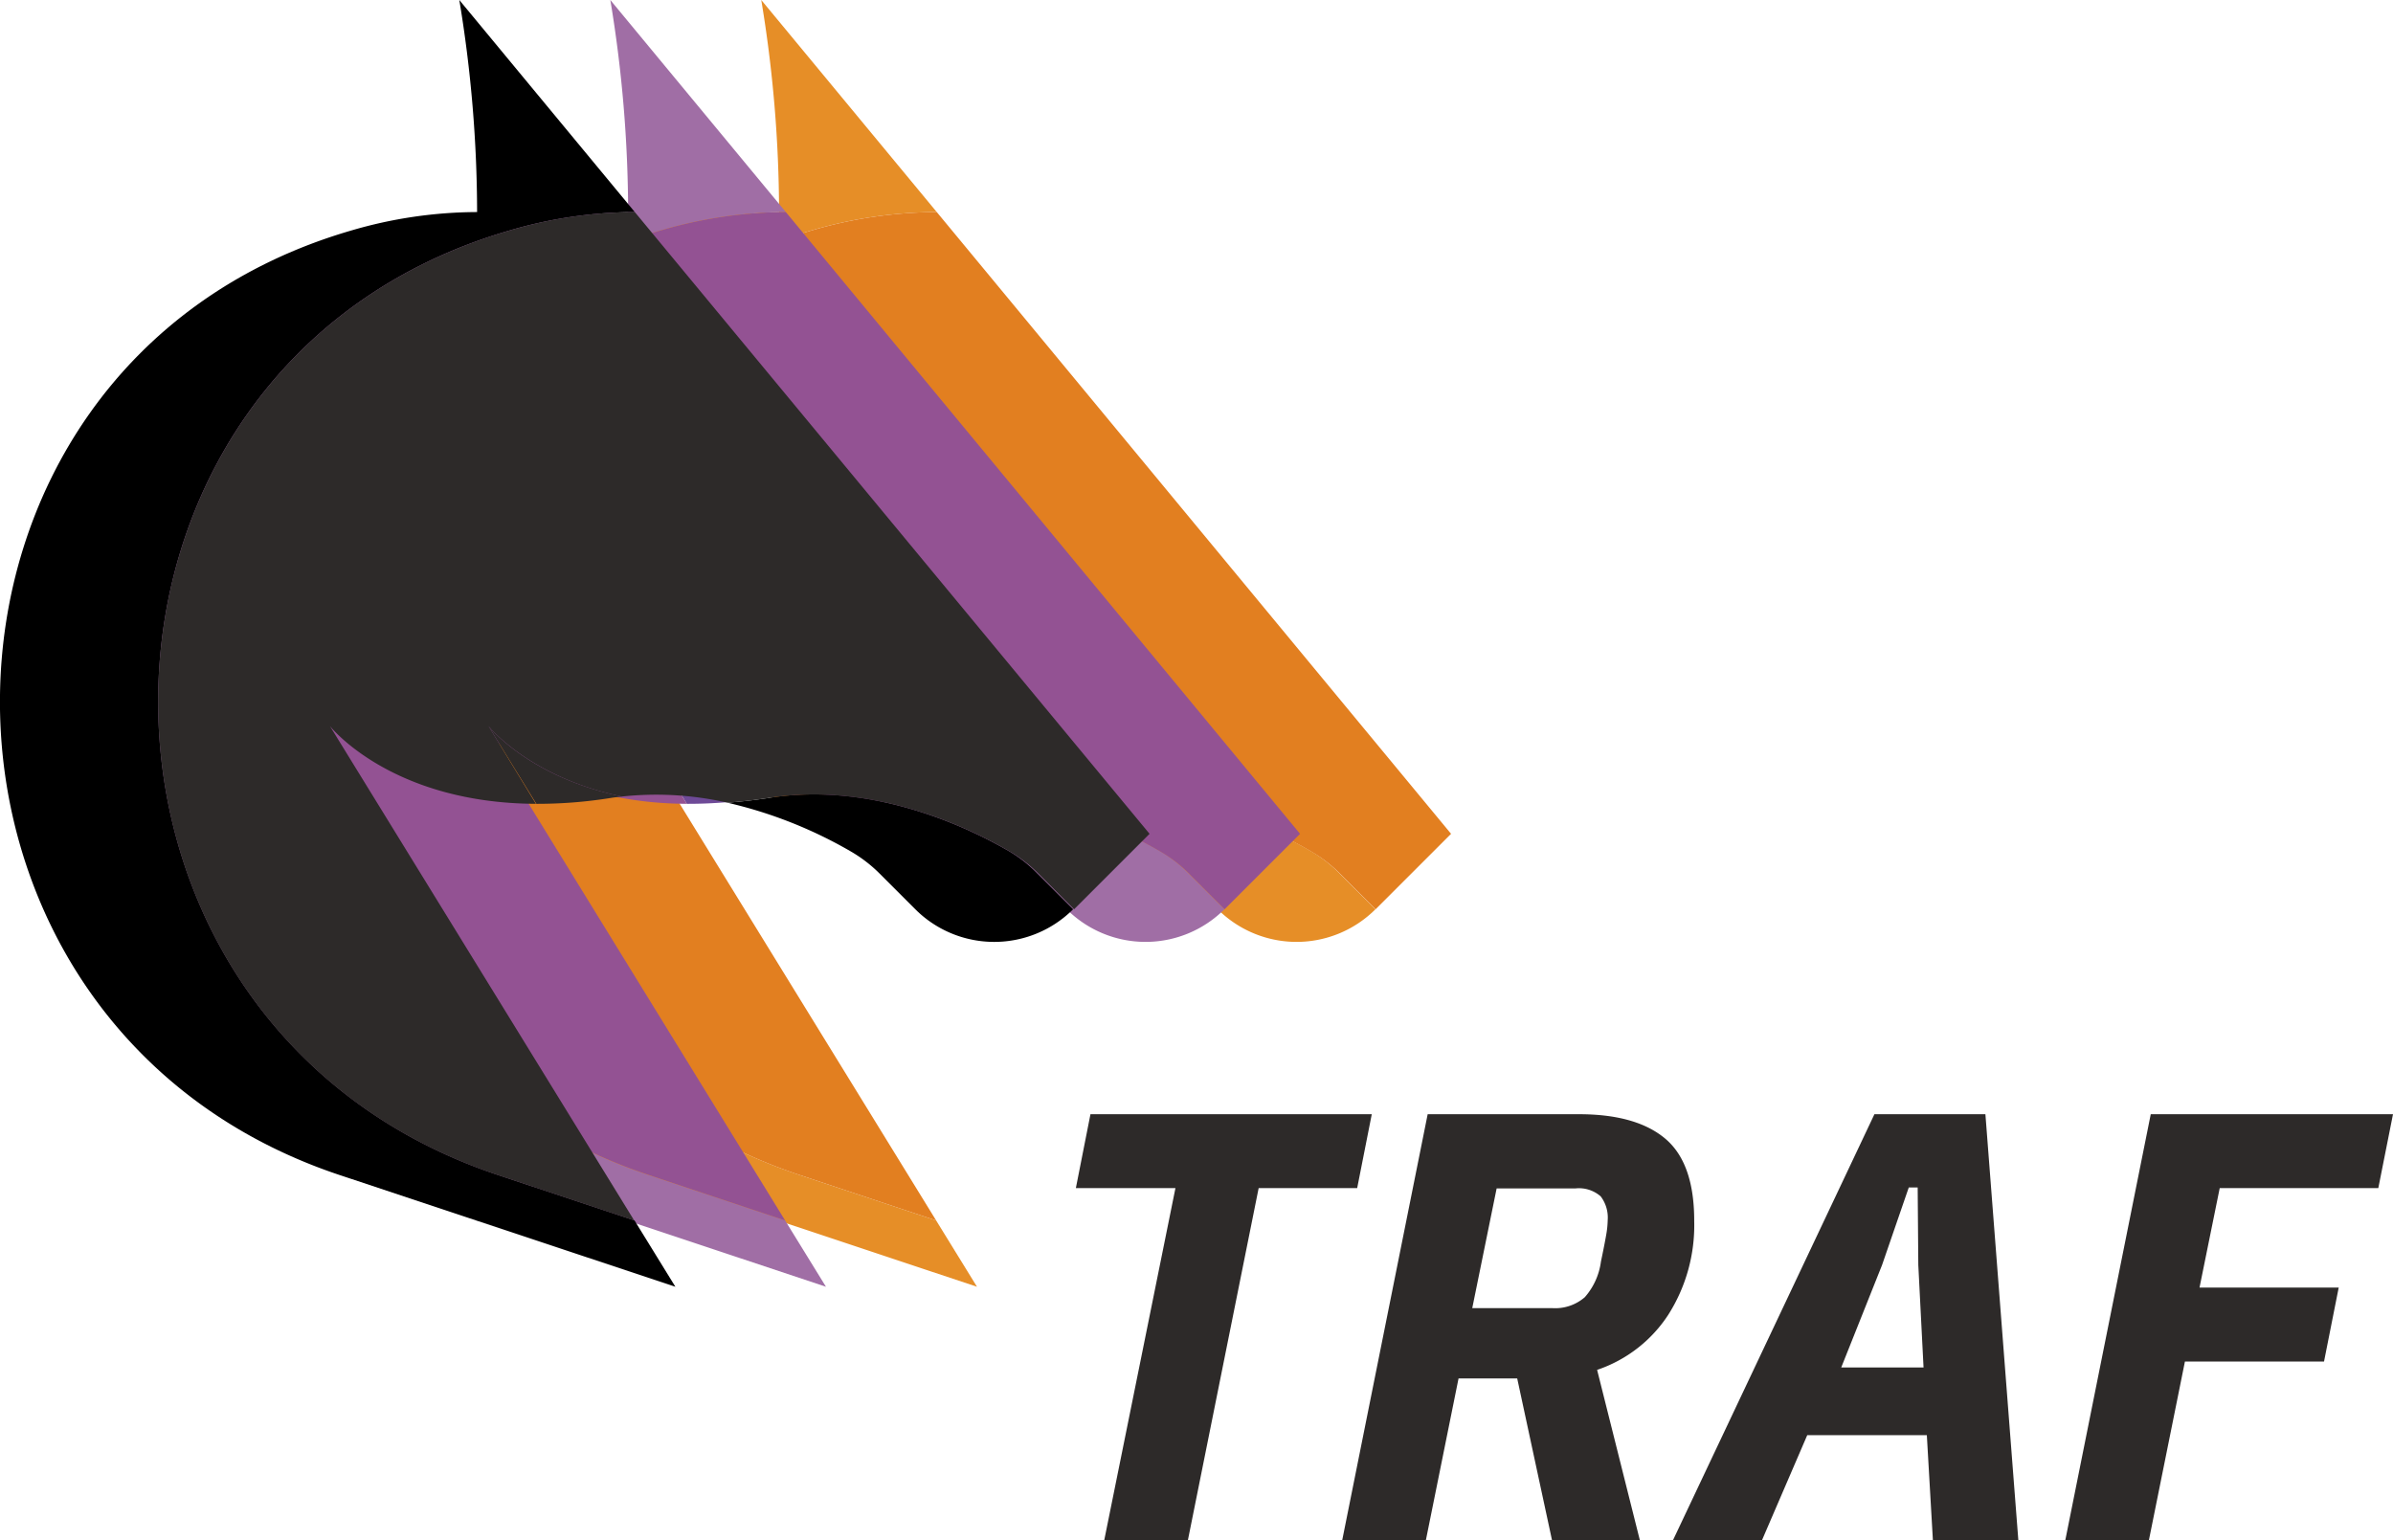
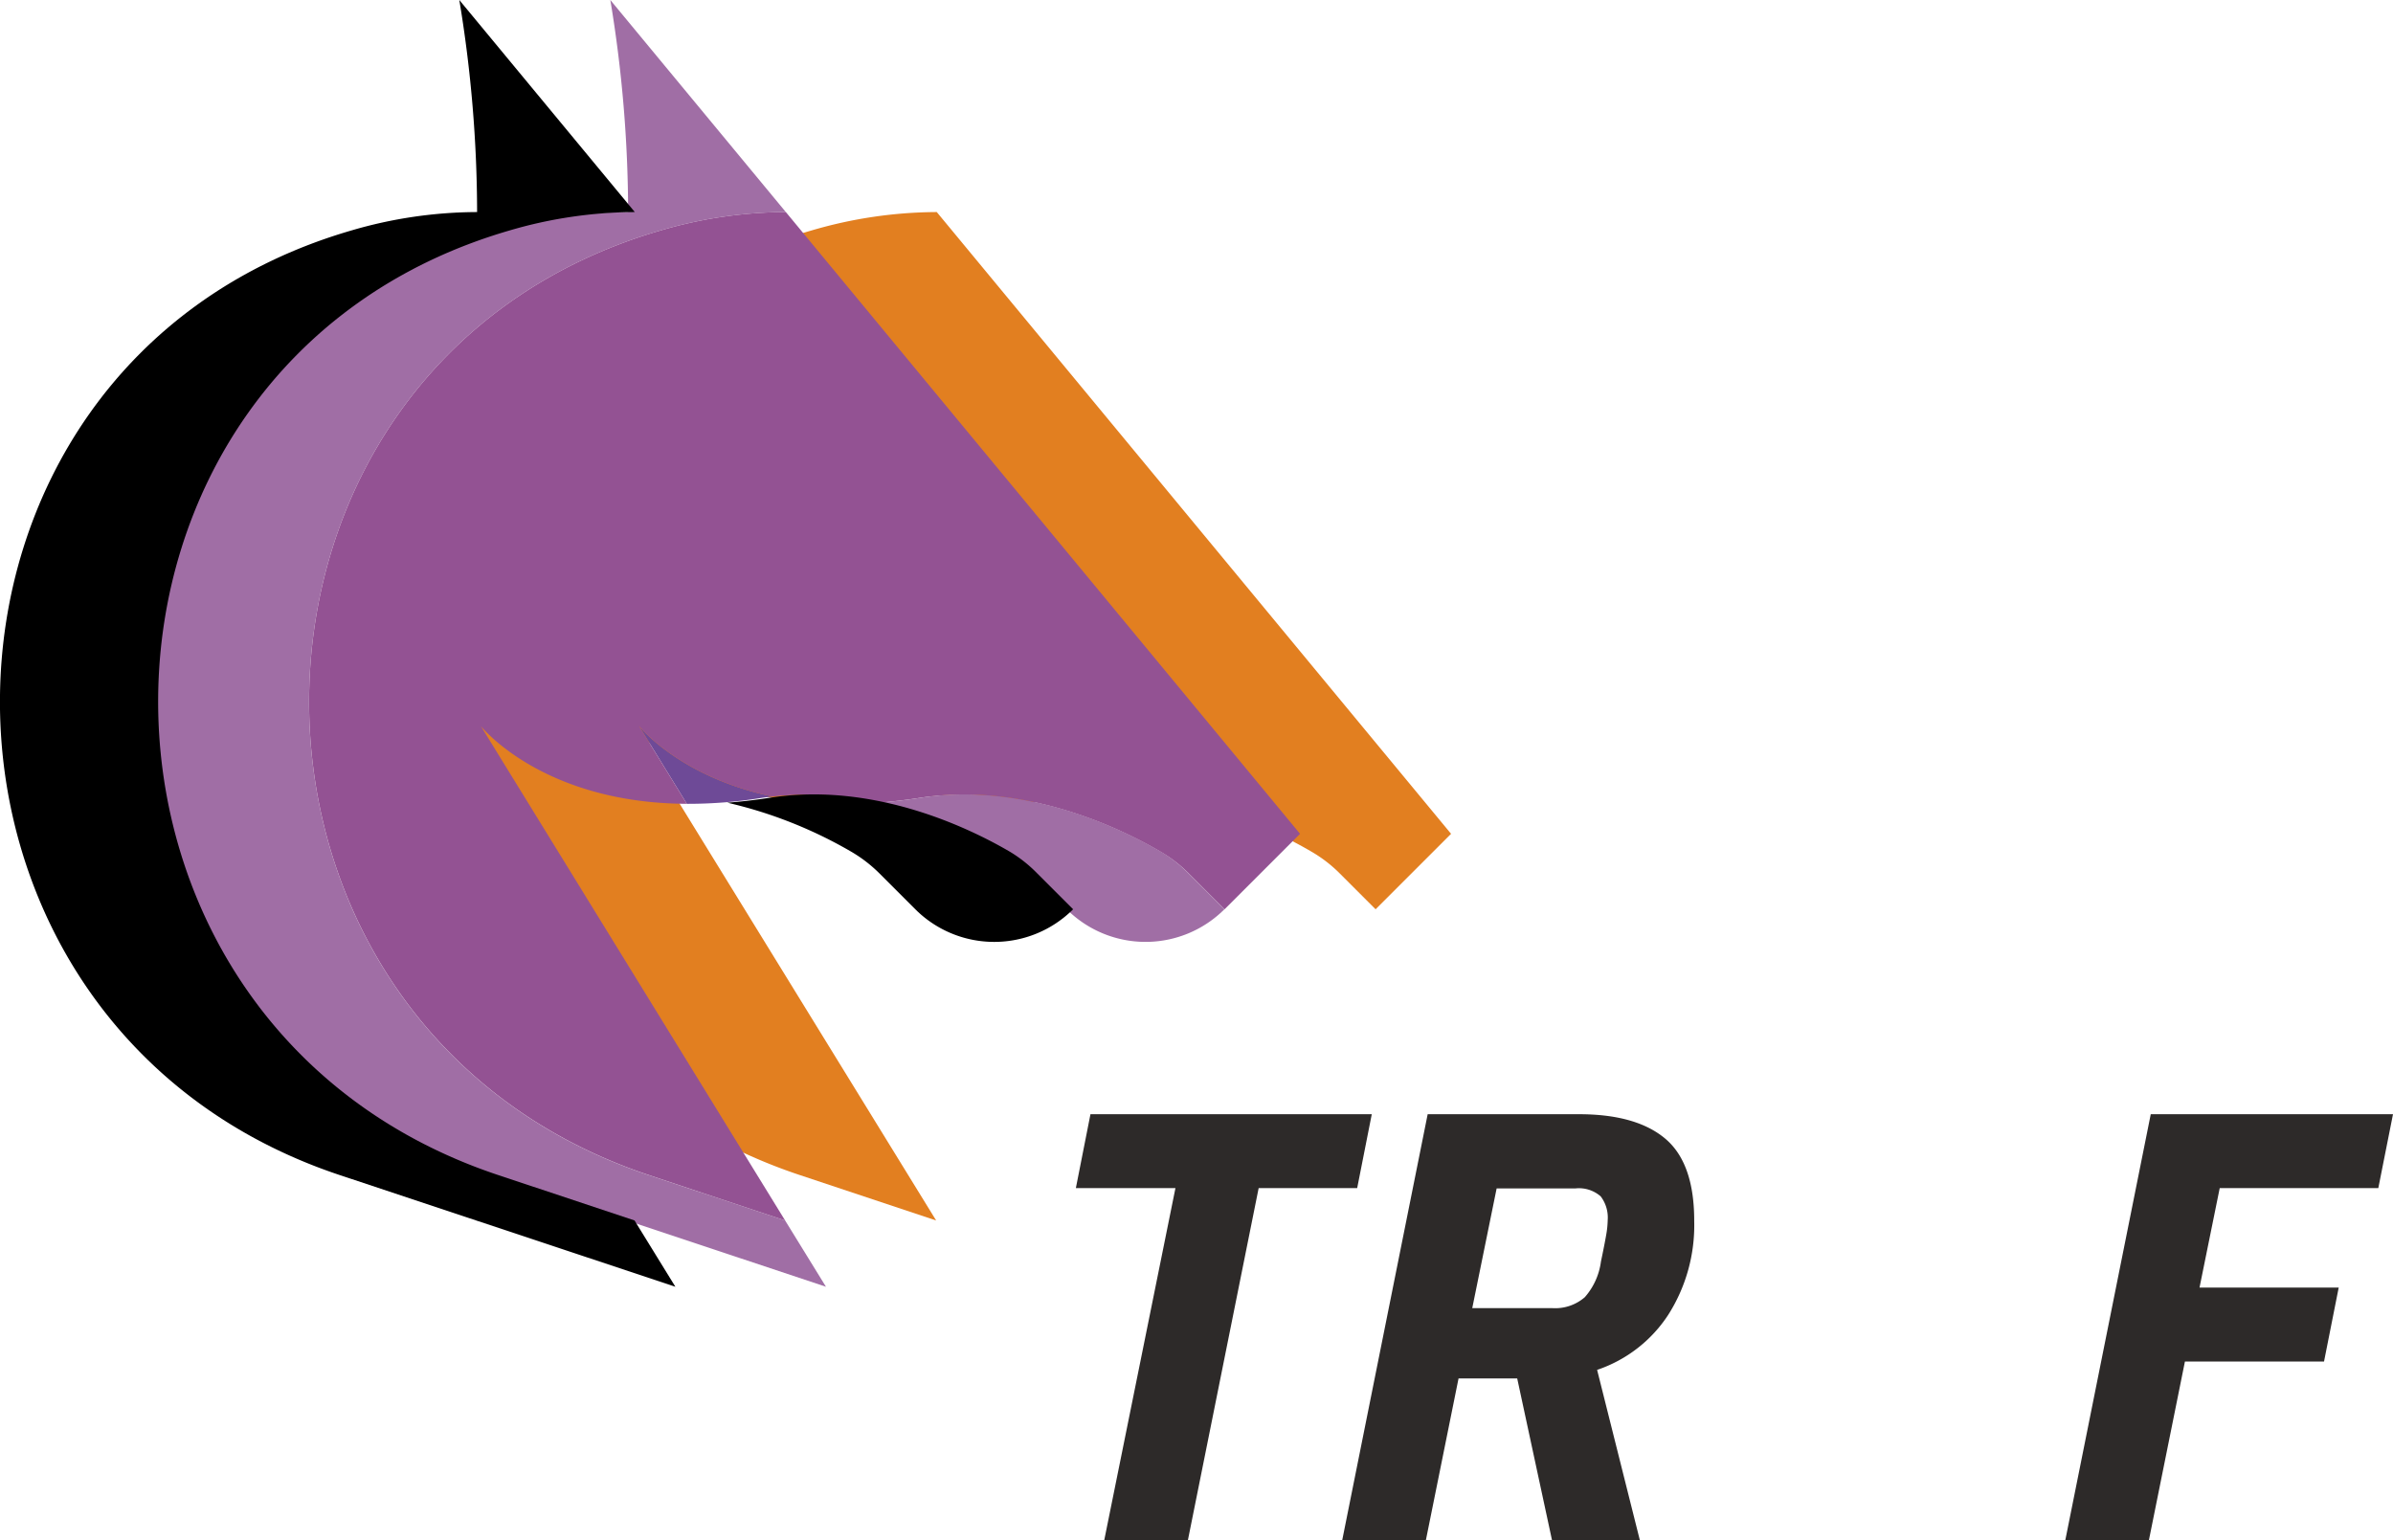
<svg xmlns="http://www.w3.org/2000/svg" id="Warstwa_1" data-name="Warstwa 1" viewBox="0.01 0 268.89 173.09">
  <defs>
    <style>.cls-1{fill:#2d2a29;}.cls-2{fill:#f18d1f;}.cls-3{fill:#e68e27;}.cls-4{fill:#e27f20;}.cls-5{fill:#6e4a97;}.cls-6{fill:#a06ea5;}.cls-7{fill:#935293;}</style>
  </defs>
  <title>Bez nazwy-1</title>
  <path class="cls-1" d="M159.54,141.51l-7.95,39.56h-9.4l8-39.56H139l1.64-8.3h31.61l-1.64,8.3Z" transform="translate(-18.1 -8)" />
  <path class="cls-1" d="M178.33,181.07h-9.4l9.6-47.86h17q6.44,0,9.7,2.75t3.25,9.25a18.73,18.73,0,0,1-2.91,10.53,15.42,15.42,0,0,1-8,6.2l4.8,19.13h-9.87l-3.91-18.17H182ZM192.52,155a5.07,5.07,0,0,0,3.67-1.23,7.54,7.54,0,0,0,1.81-4c.28-1.32.47-2.31.59-3a10.57,10.57,0,0,0,.17-1.67,3.93,3.93,0,0,0-.79-2.66,3.71,3.71,0,0,0-2.85-.89h-8.84L183.54,155Z" transform="translate(-18.1 -8)" />
-   <path class="cls-1" d="M235.3,181.07l-.68-11.79H221.18l-5.08,11.79h-10l22.63-47.86H241.2l3.7,47.86Zm-1.64-30.92-.07-8.71h-1l-3,8.71L225,161.67h9.25Z" transform="translate(-18.1 -8)" />
  <path class="cls-1" d="M250.18,181.07l9.6-47.86H287l-1.65,8.3H267.53l-2.27,11.18H280.9L279.25,161H263.62l-4.05,20.09Z" transform="translate(-18.1 -8)" />
  <path class="cls-2" d="M106.88,89.59l5.38,8.74a51.78,51.78,0,0,0,8.35-.66c.44-.07.87-.11,1.3-.16C111.43,95.34,106.88,89.59,106.88,89.59Z" transform="translate(-18.1 -8)" />
-   <path class="cls-3" d="M109.29,33.9a50.49,50.49,0,0,1,14.08-2.07L103.65,8a146.51,146.51,0,0,1,2,23.83A50.56,50.56,0,0,0,91.52,33.9c-52.09,15.15-52.77,89-1.3,106.15l37.67,12.55-4.59-7.45L108,140.05C56.53,122.89,57.2,49.05,109.29,33.9Z" transform="translate(-18.1 -8)" />
-   <path class="cls-3" d="M165.58,103.75c-4.27-2.51-15.24-8-27.19-6.08-1.62.25-3.15.42-4.63.53a49.92,49.92,0,0,1,14.05,5.55,15.64,15.64,0,0,1,3.13,2.43l4,4a12.54,12.54,0,0,0,17.72,0l0,0-4-4A15.37,15.37,0,0,0,165.58,103.75Z" transform="translate(-18.1 -8)" />
  <path class="cls-4" d="M123.37,31.83a50.49,50.49,0,0,0-14.08,2.07c-52.09,15.15-52.76,89-1.3,106.15l15.31,5.1L89.11,89.59s6.86,8.67,23.15,8.74l-5.38-8.74s4.55,5.75,15,7.92a36.09,36.09,0,0,1,11.85.69c1.48-.11,3-.28,4.63-.53,12-1.89,22.92,3.57,27.19,6.08a15.37,15.37,0,0,1,3.13,2.43l4,4,8.48-8.48Z" transform="translate(-18.1 -8)" />
  <path class="cls-5" d="M89.92,89.59l5.37,8.74a51.9,51.9,0,0,0,8.36-.66c.44-.07.87-.11,1.3-.16C94.47,95.34,89.92,89.59,89.92,89.59Z" transform="translate(-18.1 -8)" />
  <path class="cls-6" d="M92.33,33.9a50.49,50.49,0,0,1,14.08-2.07L86.69,8a146.51,146.51,0,0,1,2,23.83A50.56,50.56,0,0,0,74.56,33.9c-52.09,15.15-52.77,89-1.31,106.15l37.67,12.55-4.59-7.45L91,140.05C39.56,122.89,40.24,49.05,92.33,33.9Z" transform="translate(-18.1 -8)" />
  <path class="cls-6" d="M148.62,103.75c-4.27-2.51-15.24-8-27.2-6.08-1.61.25-3.15.42-4.63.53a50,50,0,0,1,14.06,5.55,15.3,15.3,0,0,1,3.12,2.43l4,4a12.54,12.54,0,0,0,17.72,0l0,0-4-4A15.3,15.3,0,0,0,148.62,103.75Z" transform="translate(-18.1 -8)" />
  <path class="cls-7" d="M106.41,31.83A50.49,50.49,0,0,0,92.33,33.9c-52.09,15.15-52.77,89-1.3,106.15l15.3,5.1L72.14,89.59S79,98.26,95.29,98.33l-5.37-8.74s4.55,5.75,15,7.92a36,36,0,0,1,11.84.69c1.48-.11,3-.28,4.63-.53,12-1.89,22.93,3.57,27.2,6.08a15.3,15.3,0,0,1,3.12,2.43l4,4,8.48-8.48Z" transform="translate(-18.1 -8)" />
-   <path class="cls-1" d="M73,89.59l5.38,8.74a52,52,0,0,0,8.36-.66c.43-.07.86-.11,1.29-.16C77.5,95.34,73,89.59,73,89.59Z" transform="translate(-18.1 -8)" />
  <path d="M75.36,33.9a50.49,50.49,0,0,1,14.08-2.07L69.72,8a146.51,146.51,0,0,1,2,23.83A50.56,50.56,0,0,0,57.59,33.9c-52.09,15.15-52.76,89-1.3,106.15L94,152.6l-4.59-7.45-15.31-5.1C22.6,122.89,23.27,49.05,75.36,33.9Z" transform="translate(-18.1 -8)" />
  <path d="M131.65,103.75c-4.27-2.51-15.24-8-27.19-6.08-1.62.25-3.15.42-4.63.53a49.92,49.92,0,0,1,14,5.55,15.64,15.64,0,0,1,3.13,2.43l4,4a12.55,12.55,0,0,0,17.73,0l0,0-4-4A15.37,15.37,0,0,0,131.65,103.75Z" transform="translate(-18.1 -8)" />
-   <path class="cls-1" d="M89.44,31.83A50.49,50.49,0,0,0,75.36,33.9c-52.09,15.15-52.76,89-1.3,106.15l15.31,5.1L55.18,89.59S62,98.26,78.33,98.33L73,89.59s4.55,5.75,15,7.92a36.09,36.09,0,0,1,11.85.69c1.48-.11,3-.28,4.63-.53,12-1.89,22.92,3.57,27.19,6.08a15.37,15.37,0,0,1,3.13,2.43l4,4,8.48-8.48Z" transform="translate(-18.1 -8)" />
</svg>